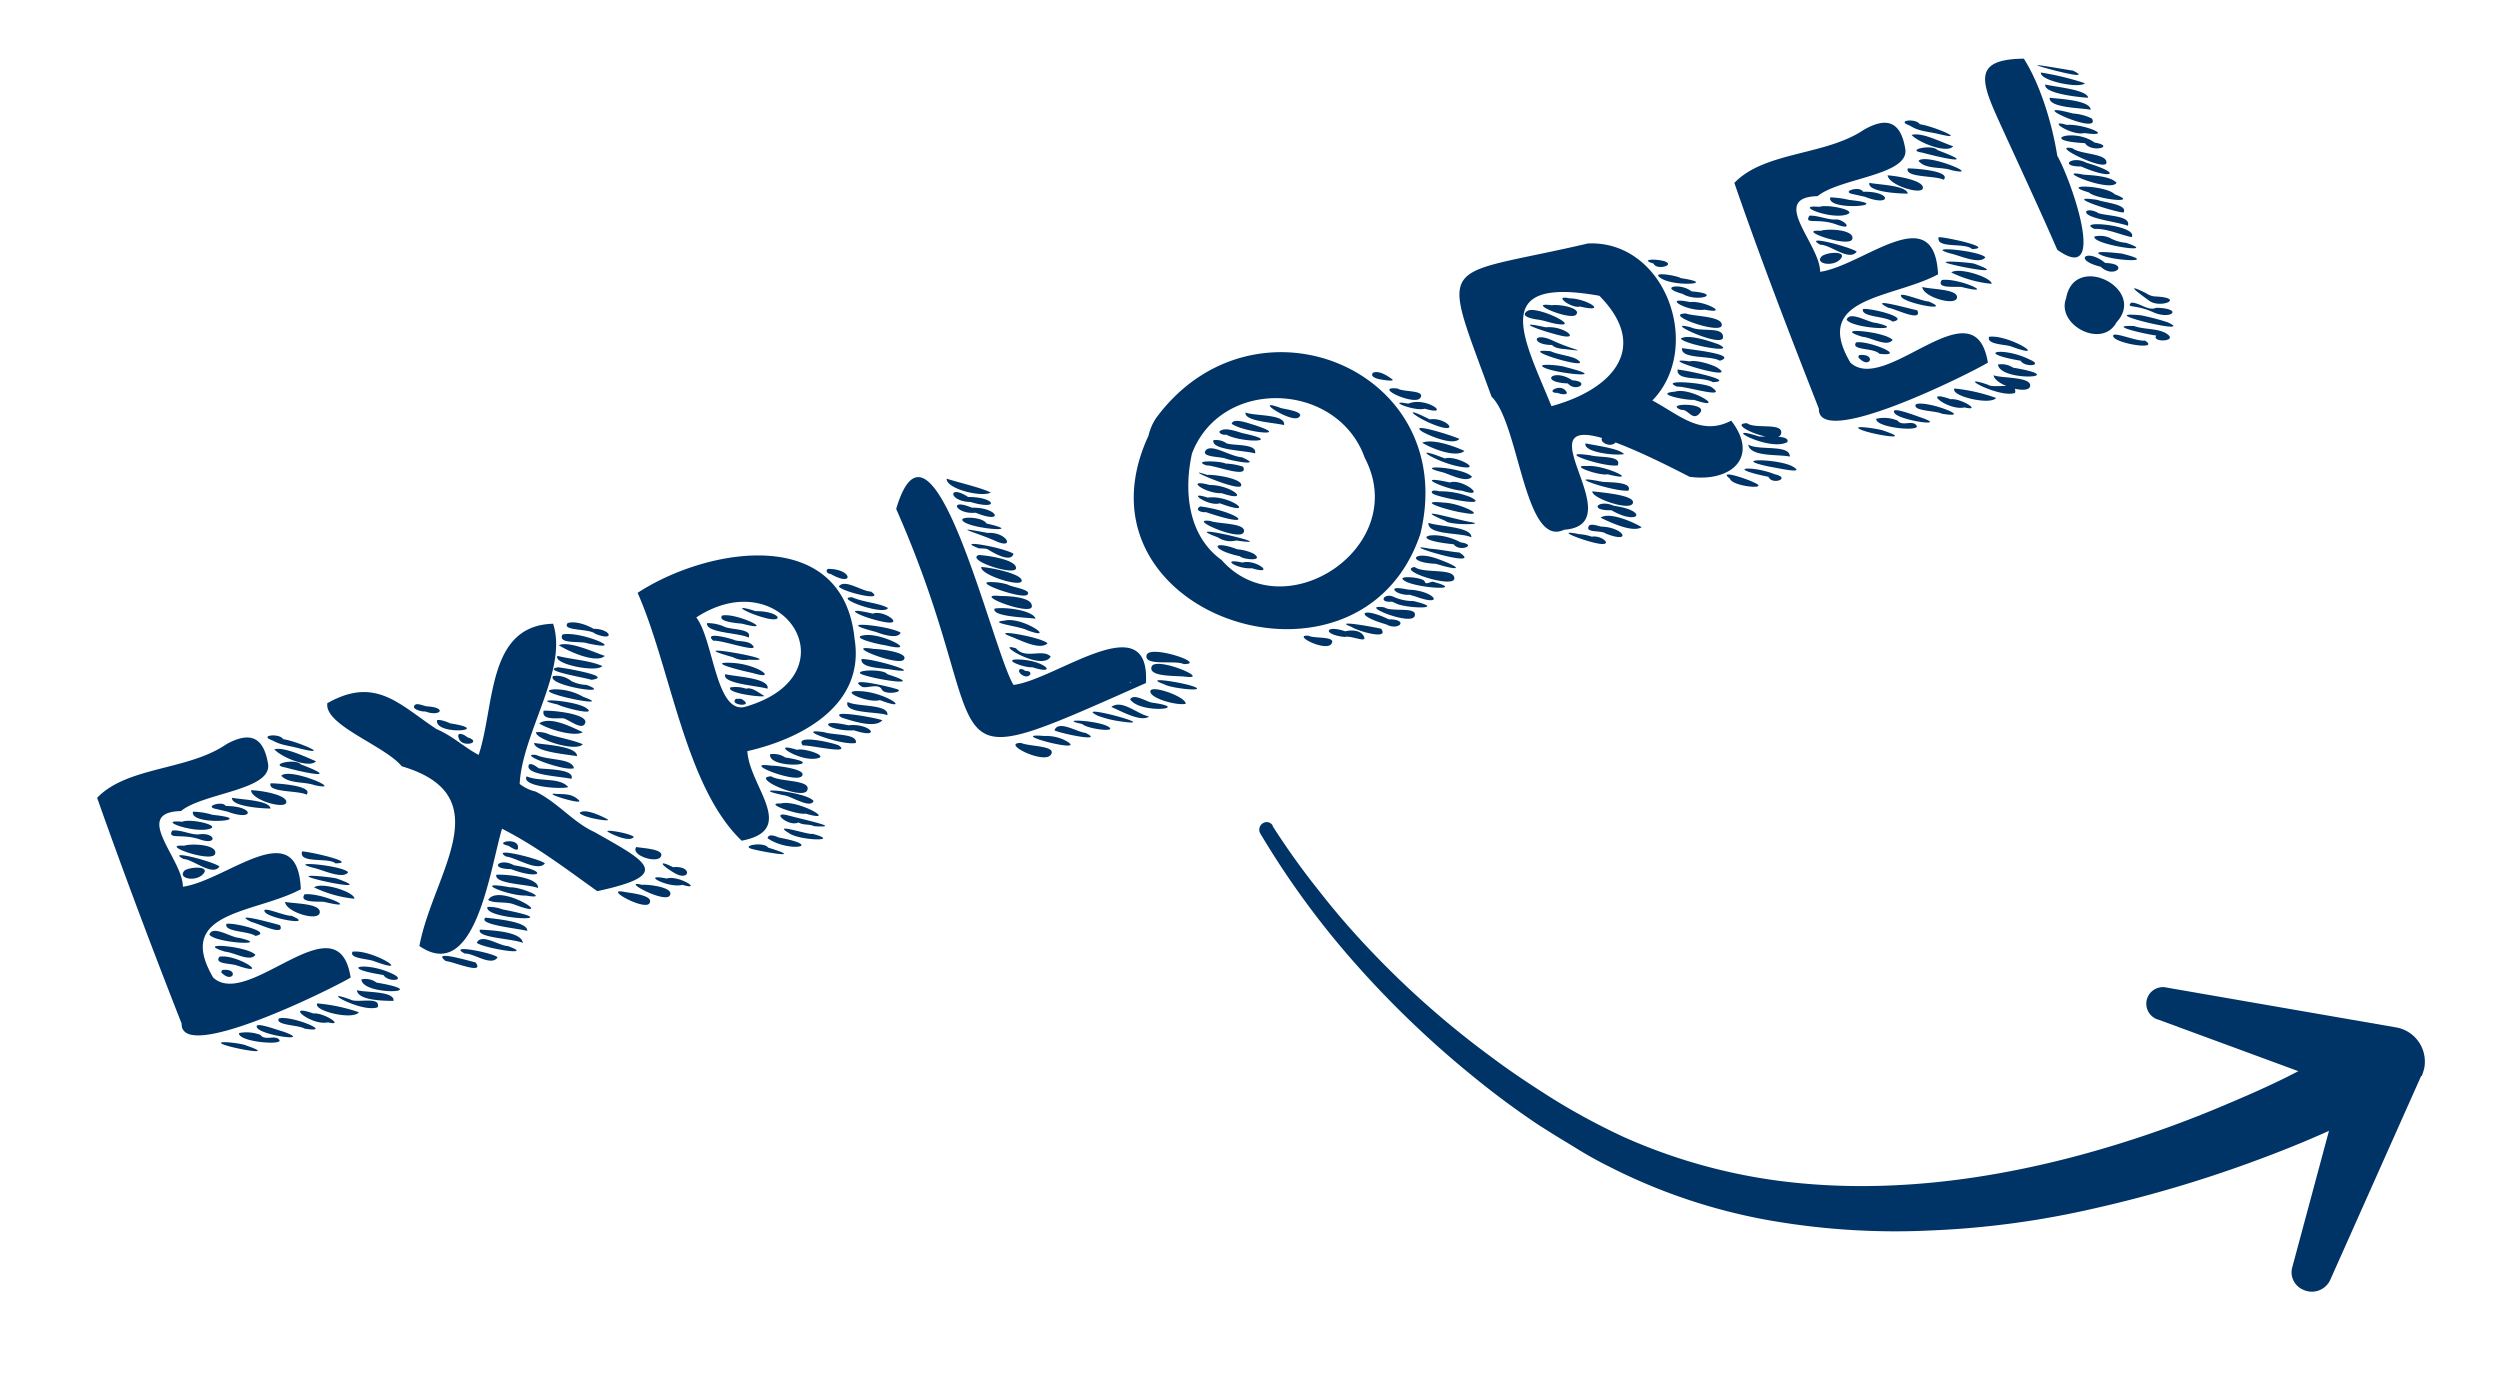
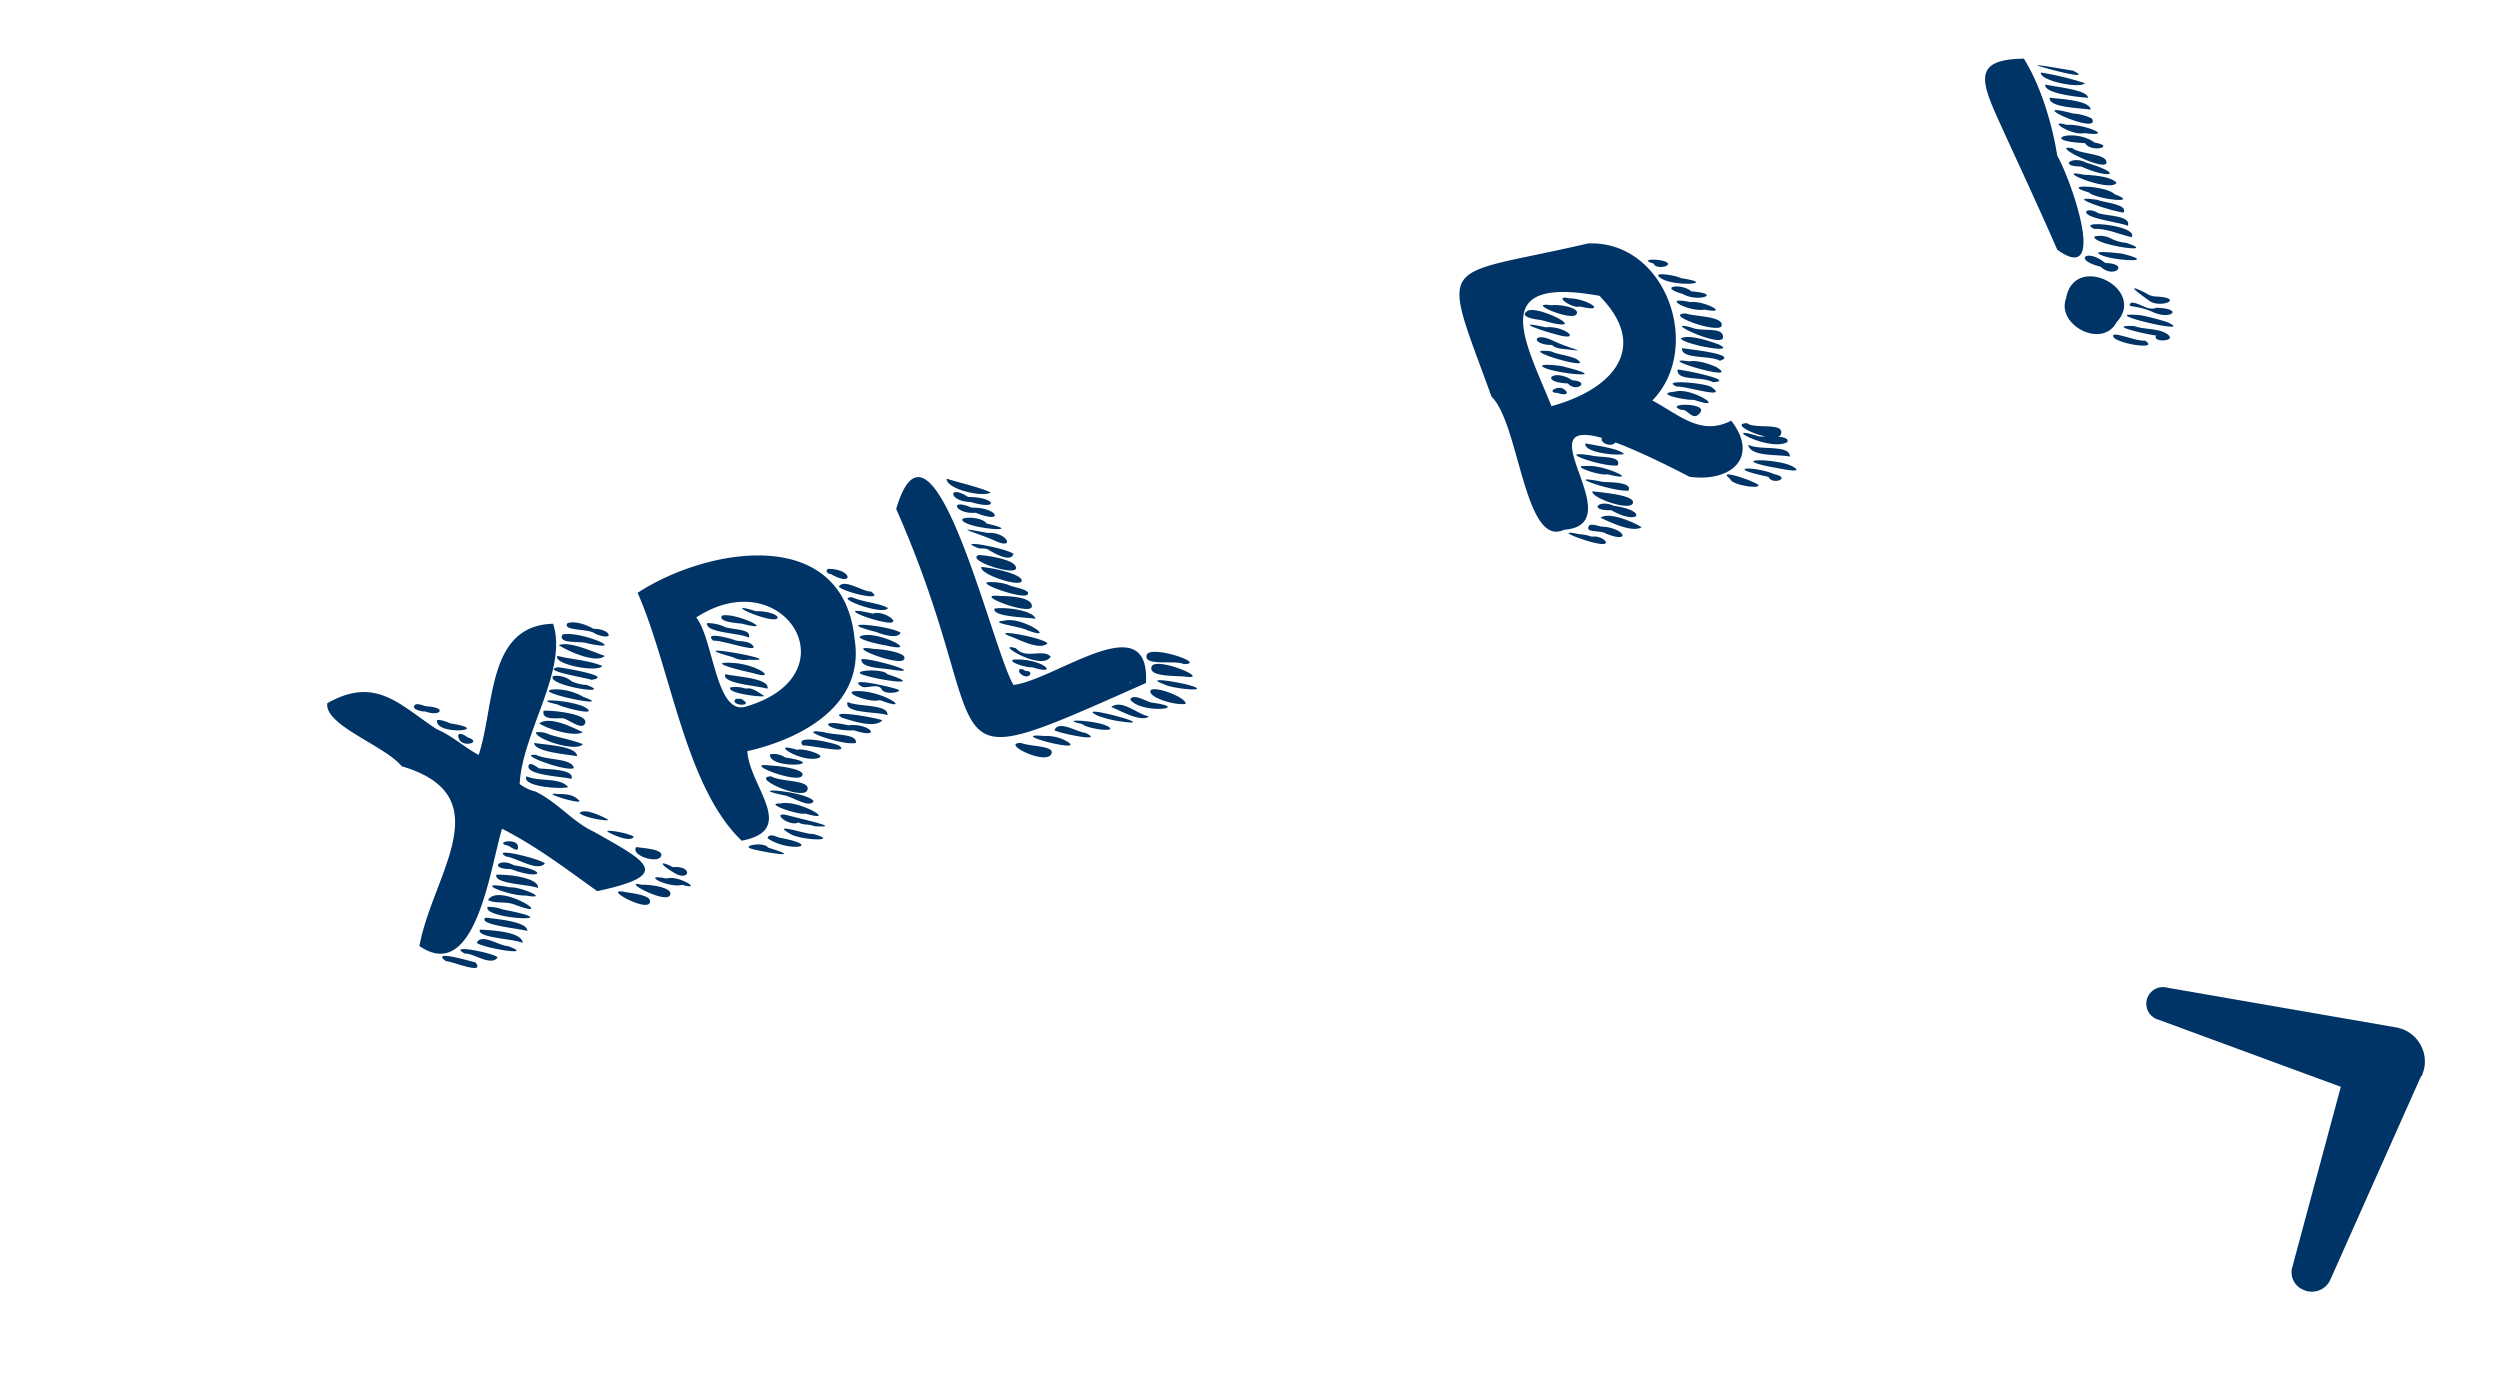
<svg xmlns="http://www.w3.org/2000/svg" viewBox="0 0 396.4 221">
  <defs>
    <style>.cls-1{fill:#036;}</style>
  </defs>
  <g id="Layer_3" data-name="Layer 3">
-     <path class="cls-1" d="M29,140.6c7-1,18.2-11.7,18.7.4-7.3,3.9-20.1,3.4-13.9,14,5.6,5.2,19.8-12.7,21.8,0-3,1.8-27,13.7-26.8,7.3-4.6-11.7-9.2-23.9-13.4-35.8,4.8-5,14.4-4.3,20.5-8.5,3.8-2.1,5.9-1.1,6.6,3.1s-10.3,4.6-13.8,7.5C20.8,128.8,29,136.2,29,140.6Zm-1.7-8.9c1.3-.2,3,.7,4.2.6,2.7-.4,3.1,1.8.2.8S26.5,133.2,27.3,131.7Zm1.9,2.4c1.1-.4,5.4-.2,4.9,1.3S24.9,133.8,29.2,134.1Zm-.1,2.1c-3-1.6,4.8.4,5.7,1.2C33.7,139,30.7,136.3,29.1,136.2Zm.2,1.8c1-.6,4.1-.7,2.9.6S28,139.3,29.3,138Zm9.8,27.8c5,1.7-2,.5-3.7-.2S38.4,165.4,39.1,165.8ZM28.9,130.3c1.3-.6,6.7.7,4,1.2S24.7,129.9,28.9,130.3Zm9,18.4c5.5,1.3-3.6.9-4.7-.5C33.7,146.6,36.7,148.7,37.9,148.7Zm-2.2,2.2c-5.2-1.6,3.6-.9,4.8.5C39.7,152.6,37.1,151,35.7,150.9Zm-.9.8c2.7-.5,8.4,3.3,2.8,1.4C36.5,152.7,33.9,152.9,34.8,151.7Zm.5,2.1c2.7-.3,1.6,2.3-.2.4A.4.4,0,0,1,35.3,153.8Zm2.6,10a6.2,6.2,0,0,1,3.4.3c.7,1,2.4-.1,3,.8S37.7,165.2,37.9,163.8Zm-7.3-35.1a11.2,11.2,0,0,1,3.1.5C41.5,130,30,131.1,30.6,128.7Zm.2-4h0Zm5.1,21.8c1-.3,7.6,1.3,4.6,1.9C39.4,147.6,35.5,147.8,35.9,146.5ZM45,163.6c4.7,1.7-3.4.6-4.2-.6S43.9,163.3,45,163.6ZM34.4,128.3c-2.3-.4.9-1.4,1.4-.5,4.6,0,4.6,2.5.3.9Zm5.5,17.9c-3.5-1.7,3.5.2,4.5.5C45.3,148.6,40.9,146.4,39.9,146.2Zm4.3,15.3c1.9-.6,9.1,2.4,4.1,1.6C47.4,162.5,43.6,162.6,44.2,161.5Zm-7.4-35c1.6.3,5.9.4,6.1,1.7C41.2,128.2,36.6,127.8,36.8,126.5Zm9.4,18.7c4,1.7-3.5.5-4.2-.6S45.2,145.3,46.2,145.2ZM52,162.1c-2.6.6-7.1-3.1-2.3-1.4C51.3,160.5,54.8,162.8,52,162.1ZM39.8,125.3c1.4,0,5.7.7,5.6,1.9S39.9,126.9,39.8,125.3ZM45.2,143c1.3.3,5.7.2,5.5,1.7S45.3,144.6,45.2,143Zm5.1,16.1a27.6,27.6,0,0,1,6.6,1.4C56,161.8,49.6,160.3,50.3,159.1Zm-7.4-34.9c1.2,0,6.9.4,5.7,1.8C47.3,125.3,42.4,125.7,42.9,124.2Zm.3-6.8c-2.3-.8,1.1-1.2,1.7-.2,2.1.3,8,2.8,2.7,1.5C45.8,118.2,44.6,118.2,43.2,117.4Zm5.1,24.4c2.7-.3,9.2,2.7,3.1,1.2C50.5,142.9,47.3,143.2,48.3,141.8Zm-4.8-23c1.6-.4,4.9,1.2,6.6,1.9C49.1,121.9,44.6,120.1,43.5,118.8Zm1.1,4.2c1.4-1.4,10.4,2.6,5.3,1.5C48.2,123.9,45.8,124.3,44.6,123Zm.7-1.3c-2.9-.5,1.6-1.5,2.4-.5C54,123.6,48.9,122.7,45.3,121.7Zm7.9,15.2c-1.1-1-5.9.1-5.3-1.9C49,135,56.9,136.8,53.2,136.9Zm-3.5.7c-4.6-1.2,4.6-.4,5.5.7C54.4,139.5,51.1,137.9,49.7,137.6Zm3.7,1.7c5.6,2-1.9.6-4-.1S52.7,139.1,53.4,139.3Zm2.2,19.2c1,.6,4.8-.6,4.3,1.2C57.4,160.7,50.1,156.5,55.6,158.5Zm-5.8-17.8c1.2-.9,6.4.7,6.4,1.8A19,19,0,0,1,49.8,140.7ZM56.6,157c1.2.4,6,.1,5.8,1.7C60.7,158.7,56.7,158.6,56.6,157Zm-.7-6.1c3.2-.4,9.9,3.9,3.4,1.5C58.3,152,55.3,152,55.9,150.9Zm4.9,3.7c-7.6-1.2-2.7-2.2,1.4-.2C64.6,155.5,61.5,155.8,60.8,154.6Zm-3.5.7a2.9,2.9,0,0,1,2.4.5C69.2,157.4,57.5,158,57.3,155.3Z" />
    <path class="cls-1" d="M75.9,119.7c2.6-7.9,1.3-20.5,11.8-20.8,2.4,7.3-4.9,17.3-5.3,25.4a6.4,6.4,0,0,0,2.5,1.2c3.5,1.7,6,4.9,9.3,6.4,8.5,4.8,12.6,6.8.5,9.4-4.9-3.5-9.6-7.1-15.1-9.9-1.9,6.3-4.2,24.7-13.1,18.6,2.1-11.4,13.1-23.8-2.8-28.5-2.7-3.3-12.3-6.5-11.8-10,7.6-4.3,11.3.1,17.3,4.1C71.8,116.7,73.6,118.5,75.9,119.7Zm-5.2,32.7c-2.5-1.9,3.8,0,4.7.2C77,154.7,71.7,152.4,70.7,152.4Zm3-1.2c-3-1.6,4.6-.1,5.2.6C77.9,153.3,75.1,151.1,73.7,151.2Zm-7.8-39.5c.4-.2,1.5.3,1.8.3,3.3.2,2.1,1.7-.3.8C67,112.9,64.9,112.4,65.9,111.7ZM80.5,150c4.7,1.7-3.7.4-4.9-.5C76.3,147.9,79.2,150,80.5,150Zm-4.4-2.6c1.8.1,6.6.3,6.8,2.1C81.2,148.8,75.5,148.7,76.1,147.4Zm-6.8-33.2c.5-.2,1.9.4,2.1.5C78.5,115.8,68.9,116.7,69.3,114.2ZM77,145.5c1.5.2,6.7.6,6.6,2.1C82.1,147.2,75.6,146.6,77,145.5Zm.3-1.7a6.1,6.1,0,0,1,2.4.4C91.1,146.4,76.5,145.8,77.3,143.8Zm4.2-.4c-1.3-.5-3.2-.1-4.1-.7C79.1,139.8,88.9,146.2,81.5,143.4Zm-7.4-26.5c2.5.8-.7,1.7-1.3.3S73.7,116.5,74.1,116.9ZM83.4,142c-2.8.1-9-2.5-2.5-1.3C82.6,140.6,87.4,142.7,83.4,142Zm-4.7-3.3c1.9-.1,6.8.5,6.6,2.1C83.9,140.2,78.3,140.2,78.7,138.7Zm2.3-.9c-3.6,0-1.8-1.9.5-.6C87.2,138.1,85.7,139.6,81,137.8Zm-.8-2c-2.5-1.6,5.5.4,6.2,1.1C85.3,138.3,81.9,136,80.2,135.8Zm.4-1.7c-2.4-.5,1.2-1.3,1.5,0S81,134.3,80.6,134.1Zm2.9-11c2.1.9,5.2.1,6.6,1.7C88.9,125.2,82.6,124.7,83.5,123.1Zm.4-1.9c.5-.2,1.2.4,1.5.6s5.9,0,5.2,1.7C89.1,123.1,82.9,122.9,83.9,121.2Zm1.1-1.5c1.9.9,5.7.5,6,2.1C89.6,122.4,81.7,119.4,85,119.7Zm-.3-1.9c1.7.3,6.8.5,6.8,2.1C89.8,119.6,84.7,119.2,84.7,117.8Zm.3-1.7a4,4,0,0,1,2.2.4c1.7.5,3.8.9,5.2,1.5C91.4,119.3,84.8,117.2,85,116.1Zm3.4,9.8c1.5,0,2.5.1,3.4,1S85.2,125.5,88.4,125.9Zm-2.9-11.2c1.7-1.2,5.2.6,6.9,1.4C91.1,116.9,86.8,115.6,85.5,114.7Zm.7-2c1.4-.1,7,.5,6.6,1.9s-2.7-.6-3.5-.7S85.8,114.3,86.2,112.7Zm2.2-1c-5-1.1,2.8-.7,4.6.6S89.3,112.2,88.4,111.7Zm-.5-2.4a9,9,0,0,1,4.6,1.2C98.3,112.6,83.4,109.6,87.9,109.3Zm4,19.6c.8-.8,3.5.5,4.4,1S92.5,129.7,91.9,128.9Zm-4.2-21.7a3.7,3.7,0,0,1,2.9.8,6,6,0,0,0,2.4.6C97.8,110.4,86.5,108.7,87.7,107.2Zm.8-1.4,1.9.3c.9.2,6.6,1.2,3.4,1.7C92.6,107.4,85.6,106.3,88.5,105.8Zm-.1-1.8c2.4.6,5,.7,7.1,1.6C94.7,106.7,87.6,105.3,88.4,104Zm.2-1.7c1.7-.7,5.5,1.1,7.3,1.7C94.5,105.3,90,103.2,88.6,102.3Zm10.3,39.1c.9.2,4.8.5,4.1,1.8S95.6,140.8,98.9,141.4Zm-9.7-40.8c3-.6,10.8,2.9,3.9,1.4C92.2,101.6,88.3,102.2,89.2,100.6Zm11.3,32.1c-.6.9-3.3-.3-4.1-.8S99.9,132.1,100.5,132.7ZM90,98.8c1.2-.4,3.1.3,4.1.9,2.8,0,3.5,2.1.3.8C93.4,99.6,89,100.1,90,98.8Zm11.8,41.5c1-.1,5.2.4,4.4,1.7S98.2,139.4,101.8,140.3Zm-.9-6c.9.2,4.5.3,3.9,1.5S99.9,135.6,100.9,134.3Zm7.3,6c-2.2.6-6.9-1.9-2.5-1C107.6,138.7,111.6,141.3,108.2,140.3Zm-1.5-2.8c3.2-.3,2.7,2.4.2.9S104.6,136.4,106.7,137.5Z" />
    <path class="cls-1" d="M118.5,119.1c.3,5.6,8.1,12.5-.9,14.2-9-8.6-11.2-27.3-16.5-39.3,11.2-7.3,32.6-10.8,34.4,7.3C137.2,111.7,127.3,117.1,118.5,119.1Zm-.1-7.1c17-5.1,5.8-23.1-8-14.1C113.2,101.5,113.5,113.7,118.4,112Zm3.4,22.4c6.2,1.9-.8.7-2.6.2S121.1,133.4,121.8,134.4Zm-9.7-35.6a6.7,6.7,0,0,1,2.6.5c.9.6,4.7.3,4,1.8C117.2,100.3,111.9,100.4,112.1,98.8Zm7,3.3c2.1,1.8-4.7-.7-6-.5-1.7-1.6,3-.3,3.4-.1S118.4,101.6,119.1,102.1Zm-.4,2.5a4,4,0,0,1-2.5-.4C106.5,101.5,126.2,105,118.7,104.6Zm.6,2.1c-1.5-.3-7.6-1.8-3.3-1.6S123.5,108,119.3,106.7Zm-4.3.2c1.6.4,7.1.6,6.7,2.3C120,108.7,114.4,108.4,115,106.9Zm.8,2.1a5.2,5.2,0,0,1,2.5.2c.9-.3,2.1.7,2.8,1.1S115.1,110,115.8,109Zm.9,1.8h.8C120,112.2,115.4,111.9,116.7,110.8Zm6.8,22c7.5,1.4,1.4,2.4-1.8.1C121.9,132.1,123,132.6,123.5,132.8Zm-5.8-33.9c-.8-.1-4-.3-3.2-1.3C116.8,97.1,123.4,100.4,117.7,98.9Zm4.6,22.5c1,0,5.9.6,4.8,1.7S117.2,120.7,122.3,121.4Zm0,1.7c1.3.9,6.4.5,5.7,2.2S118.8,123.2,122.3,123.1Zm2,3c-6.6-1.4,3.4-.7,4.7.9C128.5,128.3,125.4,126.2,124.3,126.1Zm-.5,1.3c2.7-.7,9.4,3.2,3.9,1.6C126.7,129.3,120.8,127.3,123.8,127.4Zm2.8,3c-1.5.8-4.6-1.9-1.6-1.1s8.7,2,4.1,1.7C128.2,130.6,127.4,130.9,126.6,130.4Zm-1.5,1.7c-3-1.8,3.4.4,3.7.1C133.7,133.5,126.7,133.3,125.1,132.1Zm-3-12.5a3.3,3.3,0,0,1,2.4.5C132.1,121.3,121.8,122.1,122.1,119.6Zm-2.3-22.7c3.9,0,4.7,1.9,1.6,1.1S115.7,95.6,119.8,96.9Zm6.6,22c.9-.4,5.6,1.1,2.8,1.4S121.9,117.5,126.4,118.9Zm6.6-.7c2.1,1.5-4.6-.1-5.7,0C125.8,116.3,132.2,117.8,133,118.2Zm-2.3-2.1c1.5.5,5.3.2,5,1.7C133.6,118.3,125.4,115.3,130.7,116.1Zm3.8-1.1c3.5-.4,5.5,2.3.9.8C131.2,116,129.2,113.8,134.5,115Zm-1-1.2c-2.4-1.4,5.4,0,6.4.4C138.8,115.5,135.4,114.4,133.5,113.8Zm.9-2.5c1.4.8,6.6.3,6.3,2.1C139.3,112.8,133.7,113.2,134.4,111.3Zm5.1-.3c-1.7.6-7.1-1.7-2.9-1.4S144.7,113,139.5,111Zm-8.2-20.8c3.9,0,4.2,3,.4.8C131.2,91,130.8,90.5,131.3,90.2Zm5.4,18.7c-2.8-1.7,4.5,0,5.6.4s-2,1-2.5,0S137.4,109.2,136.7,108.9Zm1.4-15.1c2.5,1.7-4.4.1-5.1-.8C133.9,91.7,136.7,93.8,138.1,93.8Zm-.9,13.3c-3-.8,2.8-1.2,3.5-.2C146.9,108.9,139.7,107.9,137.2,107.1Zm-2.1-12.4c1.8.8,4.3.9,5.7,1.7C140.2,97.7,132,94.7,135.1,94.7Zm1.5,9.8c2-.1,10.4,2.5,4.9,1.7C140,105.9,136.4,106,136.6,104.5Zm2-1.6c1.2,0,5.6.6,4.7,1.7S133.1,102,138.6,102.9Zm-.2-5.6c1.7-.7,5.3,2,1.7,1.3S132.9,96,138.4,97.3Zm.5,2.9c-7.4-1.9,1.8-1.1,3.9.1C142.4,101.4,139.9,100.6,138.9,100.2Zm1.4,2.1c-.9-.1-6-1.3-3.1-1.6S146.1,103.7,140.3,102.3Z" />
    <path class="cls-1" d="M160.7,108.6c6.7-.8,21.7-12.8,21-.3C145.2,124.5,159,119,142.1,80.7,147.8,61.4,157.4,103.3,160.7,108.6ZM150.1,75.9c2.2.7,5.4,1.4,7,2.2C155.6,78.9,150,77.5,150.1,75.9Zm3.8,3.7c-3.6-.1-3.6-2.9-.4-.8C157.9,78.8,158.6,81,153.9,79.6Zm.8,1.7c-3.2.3-4.4-2.4-.6-.8C158.2,80.4,159.4,83.2,154.7,81.3Zm1.7,1.7c6.1,1.4-1.2,1-3.3-.1S155.8,81.8,156.4,83Zm.2,1.5c3.1-.2,4.4,2.7,1.3,1.3S150.2,83.3,156.6,84.5Zm0,2.6c-.3-.2-1.5-.1-1.5-.2-3.9-1.5,4-.1,5.6.9C160.3,89.3,157.6,87.7,156.6,87.1Zm5.3,30.7c1.3.6,5.8.4,4.7,1.9S158.6,117.8,161.9,117.8ZM155.2,88c1.7.1,6,.8,5.9,2.1S153,88.8,155.2,88Zm.4,1.9c1.6.1,6.5,1.1,6.4,2.2S155.3,91.1,155.6,89.9Zm1.7,2.4a8.7,8.7,0,0,1,2.5.4c.6.4,3.9.8,3.1,1.6S153.7,92.1,157.3,92.3Zm1.3,2.2c1.5,0,5.2.2,5,1.7S153.7,94,158.6,94.5Zm-.9,2c1.8-.3,6.1.3,6.5,1.6C162.9,97.9,157.2,97.8,157.7,96.5Zm1.6,1.9c2.9-.7,8.6,3.4,3.5,1.5C161.7,99.3,156.3,98.7,159.3,98.4Zm.9,2.5c-3.4-1.3,4.9.1,5.9,1.1C164.9,103.2,161.6,101.4,160.2,100.9Zm.9,1.9c1.5,1.8,4.2,0,5.5,1.3C165.2,106.6,157.3,101.6,161.1,102.8Zm2.6,3c-1.5.1-5.4-1.5-1.6-1.2S167.7,107.1,163.7,105.8Zm-1.1.6c1.4-.1.7,1.3-.4.7S161.6,105.6,162.6,106.4Zm3,10.3a6.8,6.8,0,0,1,3.1.6C173.7,119.9,158.8,116.1,165.6,116.7Zm6.5-.5c3.3,1.6-4,.1-4.9-.4C167.8,114.1,170.8,116.1,172.1,116.2Zm-.5-1.4c-4.2-.9,2.4-.6,4.1.4S172.4,115.6,171.6,114.8Zm2.5-1.3c-4.5-2.2,10.7,1.9,3.7.9A16.7,16.7,0,0,1,174.1,113.5Zm2.1-1.4c1.7-1.3,4.2,1.2,6,1.5C180.9,114.6,177.5,112.6,176.2,112.1Zm6.4-.7c6.7.9-1.7,1.9-3.4-.5C179.7,109.9,181.7,111.2,182.6,111.4Zm-3.5-3.2c.1.1.2,0,.3-.1Zm8.9,3.4c-1.5.3-5.7-.9-5.6-2S188.1,110.5,188,111.6Zm-.3-6.3c-1.4-.7-6.3.4-5.9-1.4S191.6,105.3,187.7,105.3Zm.3,2c-1.3-.2-6,.1-5.4-1.6S192.2,107.8,188,107.3Zm-3.4,1.2c-3.9-1.4,3.7-.2,5,.5S185.5,109.1,184.6,108.5Z" />
-     <path class="cls-1" d="M183.3,66.3c15.6-21.2,48.3-7.7,41.9,18.4-9.6,28.4-56.3,12.9-43.1-15.6A8.5,8.5,0,0,1,183.3,66.3Zm5.7,5.6c-1.3,5.9-.7,13,4.7,16.9,9.9,11.2,30.1-2.1,22.7-16.2C212.1,60.5,193.7,59.7,189,71.9Zm1.3,8.4c6.2.8,9.4,3.8.9.9C190.6,81.3,189.3,80.9,190.3,80.3Zm1.2-1.4c3.6-.5,8.1,3.2,1.9.9C191.7,80.4,187.8,77.7,191.5,78.9Zm.4,3.7c1.2.5,5.9.3,5.3,1.8S188,82.1,191.9,82.6Zm4.1,3.1a3.6,3.6,0,0,1-2.9-.5C185.8,82.5,204.3,86.9,196,85.7Zm-4.2-8.8c3.6,0,6.7,2.9,1.9,1.3C191.1,78.3,187.7,75.8,191.8,76.9Zm-.4-1.6c1.1-.1,5.7.6,5.4,1.7S186.6,73.7,191.4,75.3Zm4.8,11.8a7.4,7.4,0,0,1,2.6.7c1.8,1.3-1.8.9-2.2.4C191.9,87.2,192,85.5,196.2,87.1Zm-4.9-13.3c-2.5-.9,2.4-.7,3-.3a10.1,10.1,0,0,1,2.8.5C198.1,76,192.5,73.7,191.3,73.8Zm5.6-1.3c3.7,1.6-1.9.5-2.6.2s-4-.2-3.1-1.3S195.1,72.4,196.9,72.5Zm.1,16.7c2.2-.6,5.4,2.1,1.5.9C196.2,90.3,193.3,88.4,197,89.2Zm-4.6-19.4a2.9,2.9,0,0,1,2.1.5c1.1.4,4.9,0,4.5,1.6C197.5,71.4,192,71.4,192.4,69.8Zm1.3-1.6c.9-.4,2.6.3,3.4.5,6.6,1.4-.1,1.6-2.7.2C193.9,69.1,192.8,68.5,193.7,68.2Zm4.9-.9c6.7,2.1-1.3,1.3-3.3-.1C195.5,66.2,197.9,67.1,198.6,67.3Zm-1.1-1.9c1.3.6,6.4.2,6.1,2C202,67,197.2,66.8,197.5,65.4Zm10,35.4c.8.5,4.5,0,3.6,1.3S204.7,100.6,207.5,100.8Zm-4.4-36.1c.7.2,4,.6,2.8,1.5S198.3,62.9,203.1,64.7ZM213.2,101c-3.6-.4-3.1-2,.1-.9,1.2-.3,2.6-.1,3,.9S214.2,100.7,213.2,101Zm1.1-1.6c-3.2-1.2,3.5,0,4.7.3C220.4,101.6,215.1,100,214.3,99.4Zm5.9-1.2c3.3,0,1.6,1.9-.4.8C214.5,97.5,215.9,96.1,220.2,98.2Zm-.7-1.9c1.1.8,5.4-.2,4.8,1.4S215,95.7,219.5,96.3Zm1.2-.9c-2.2.2-1.3-1.4.2-.8a7.4,7.4,0,0,0,3.2.7c5.8,1.4-1.5,1.2-2.9.3Zm2.8-1.1c-.6.1-2.2-.2-2.4-.8s2.5.1,2.4,0c4,.2,5.7,2.8,1,1.1Zm3.9-2c5.1,1.4-2.4,1-4.5-.1s2.8-.7,3,0S227,92,227.4,92.3Zm-3.1-2.4c1.4,1.1,6.3.1,6.3,1.8S221.3,90.4,224.3,89.9Zm-6.6-30.8c1-.4,2.3.5,3,1s-1.7.1-2.1,0S217.2,59.7,217.7,59.1Zm10,30.3c-4.8-.2-3.7-2.2.2-.8S231.9,90.7,227.7,89.4Zm3.7-1.8c4.4,2.9-10.9-1.8-4.7-.6C228.3,87.1,230,87.5,231.4,87.6Zm-9.8-26c.8.6,4.5.2,3.6,1.5S217.5,61.2,221.6,61.6Zm8.9,24.7c-8.1-.8-3.1-2.6,1.1-.3C234.4,86.4,231.4,87.6,230.5,86.3ZM223.3,64c2.9-1.2,7,2.1,2.6.8C224.3,65.3,219.5,63.3,223.3,64Zm3.2,18.9c1.6.6,6.9.6,6.8,2.3C231.7,84.4,226.3,84.9,226.5,82.9Zm2.7-.3c-5.9-2.5,1.7-.2,4.1.2S229.9,83.3,229.2,82.6Zm-2.5-16.1c2.5-.4,4.8,2.2,1.4,1.1S221.6,63.9,226.7,66.5ZM229,79.7c2.6.1,7.2,2.4,3,1.6C229.8,81,224,79.2,229,79.7Zm-3.4-11.2c-2.6-1.7,4.6.5,5.8,1.1C230.4,70.7,226.7,69.1,225.6,68.5Zm2.6,9.4a13,13,0,0,1,4.9.9c3.7,1.8-5.6,0-6-.6S227.9,77.8,228.2,77.9Zm-2.7-7.7c1.7-.7,5.2.6,6.7,1.3C230.8,72.7,226.8,71,225.5,70.2Zm4.4,6.3c2-.7,6.2,2.7,1.9,1.3C229.5,77.7,223.5,75.1,229.9,76.5Zm-.8-3.8c1.7-.6,6.3,2,2.4,1.3S223.1,70.3,229.1,72.7Zm-.3,2.2c-5.4-1.3,3.2-.9,4.6.7C232.5,76.6,230.1,75.3,228.8,74.9Z" />
    <path class="cls-1" d="M262,63.5c4.3,2.3,7.7,5.7,12.5,3.2,4.5,5.8,0,9.8-6.6,8.9C232.1,57.1,261.4,83,248,84c-6.3,3-7.1-16.9-11.5-21.1-8.2-22.6-8.7-18.7,15.3-24.3C264.2,38.1,270.1,55.2,262,63.5Zm-16,.9c9.9-2.7,15.6-9.4,7.6-17.5C235.8,43.7,241.7,53.8,246,64.4Zm6.4,20.7c1.6-.3,3.5,1.5,1.1,1.1s-7.4-2.4-3.1-1.5A7.1,7.1,0,0,1,252.4,85.1Zm-5.3-33.7c-1-.1-2.3-.6-3.1-.7s-3.2-.5-1.8-1.4S250.7,51.9,247.1,51.4Zm-2,.5c2.9-.3,5.6,2.1,2.3,1.3S239.7,50.7,245.1,51.9Zm1,2.8c-3.4,0-3.1-2.2.1-.7s5.8,1.8,2.3,1.4C247.8,55.3,246.6,55.3,246.1,54.7Zm3.8,2.2c3.7,2.3-10.4-1.9-4-1.2C246.9,56.2,248.9,56.4,249.9,56.9Zm-1.7,1.3c7.5,1.9-.9,1.1-3.1.2S247.5,57.9,248.2,58.2Zm1.1,2.1c3,.2.6,2-.7.5C243.9,60.6,246.3,58.3,249.3,60.3Zm-2.3,2c-2,0,.1-1.4,1.1-.5S247.6,62.6,247,62.3Zm5,21c.5-.3,1.7.2,1.9.2,3.6.1,5,2.8.7,1.1C253.9,84,251.1,84.6,252,83.3Zm-6-34.9c1.5-.2,4.8.5,3.9,1.5S241.7,47.8,246,48.4Zm6.2,23.8c1.5.4,5,0,4.3,1.6C254.1,74.1,246.1,71.3,252.2,72.2Zm-.6,1.7c2.7-.3,8.9,2.7,3.3,1.3C253.6,75.5,248.6,73.7,251.6,73.9Zm2.5,2.5c1.2.1,4.8,0,4.1,1.4C255.7,78,247.1,75,254.1,76.4Zm-1.6,1.5c1.5.2,6.9.6,6.4,1.9S252.2,78.9,252.5,77.9Zm3.4,2.3c5.6.8,3.9,3.2-.4.7C251.8,81,253.4,79.1,255.9,80.2Zm-4.5-9.9c1.9.4,5.3.8,6.1,1.7C256.1,72.3,251,71.7,251.4,70.3Zm8.9,13.3c-1.5.9-5-.8-6.5-1.5C255,81.1,258.9,82.7,260.3,83.6ZM248.8,47.3c2.8,0,6.4,2.4,1.7,1.3C249.3,49,246.1,46.7,248.8,47.3Zm5.4,22c.5-.3,2.7.3,1.8,1S253.3,69.9,254.2,69.3Zm11.4-7.2c2.6-.8,8.6,3.2,3,1.3C267.3,63.5,262,62.4,265.6,62.1Zm.3-.8c-2.9-1.2,4.5-.6,5.5.1C274.2,63.4,267.3,61.2,265.9,61.3Zm.7,3.7c-3-1.1,4.2-1.2,3,.4S267.7,64.8,266.6,65Zm-4.4-23.2c-2.6-.8,1.2-.8,2.1-.2S262.6,42.8,262.2,41.8ZM266,58.6c1.4.1,9.4,1.8,5.6,2C269.8,59.6,265.8,60.5,266,58.6Zm.5-14.5c6,.9-.8,1.4-3,.1S266,43.7,266.5,44.1Zm1.4,13.2c1.3-.3,4,.7,4.4,1C276.2,60.8,261.6,56.4,267.9,57.3Zm-1.2-2.1c1.2.2,9.1,1,6,2C271.2,56.3,266.5,57,266.7,55.2Zm5.8-.6c3.2,1.6-5.2.1-6-.9C267.6,52.9,271.1,54.1,272.5,54.6Zm-4.3-8.4c5.1.4.9,1.8-1.4.4C262.8,45.5,266.5,44.8,268.2,46.2Zm-.2,1.7c2.1-.3,6.5,2,2.3,1.2C267.6,49.5,263.2,46.9,268,47.9Zm.1,4c1.7.8,5.2-.2,5.1,1.6S263.1,50.6,268.1,51.9Zm-.8-2.2c1.3.5,5.9.4,5.7,1.9S263.5,49.8,267.3,49.7Zm10.8,26.8c2.8,1.2-3.4.7-3.8-.6C272.2,74.3,277.2,76,278.1,76.5Zm3.3-1.3c2.7.6-.4,1.8-1,.4C273.1,74.1,278,73.8,281.4,75.2Zm-2.5-6c1.1.1,5-.3,4.5.9C280.5,71.7,272.3,67.1,278.9,69.2ZM277,67.1c1.3,1,5.9-.2,5.4,1.7S273.5,67.2,277,67.1Zm.2,3.4c1.7,1,6.6-.1,6.6,1.9C282.1,72,277.5,72.5,277.2,70.5Zm3.4,3.5c-6.7-1.4,1.5-1.3,3.7,0S281.4,74.1,280.6,74Z" />
-     <path class="cls-1" d="M288.6,43.1c6.9-1,18.1-11.7,18.7.4-7.3,3.9-20.1,3.5-13.9,14,5.6,5.2,19.7-12.7,21.8,0-3,1.8-27,13.8-26.8,7.3C283.8,53.1,279.1,40.9,275,29c4.8-5,14.4-4.3,20.5-8.4,3.8-2.2,5.9-1.2,6.6,3s-10.4,4.6-13.9,7.5C280.4,31.3,288.6,38.7,288.6,43.1Zm-1.7-8.9c1.2-.1,3,.7,4.2.6s3.1,1.9.1.8S286,35.7,286.9,34.2Zm1.8,2.4c1.1-.4,5.4-.2,5,1.3S284.4,36.3,288.7,36.6Zm-.1,2.2c-2.9-1.7,4.9.4,5.8,1.1C293.2,41.5,290.3,38.8,288.6,38.8Zm.3,1.8c1-.7,4.1-.8,2.9.5S287.6,41.8,288.9,40.6Zm9.8,27.7c5,1.7-2,.6-3.7-.2S298,68,298.7,68.3ZM288.5,32.8c1.3-.5,6.7.7,4,1.3S284.3,32.4,288.5,32.8Zm9,18.4c5.4,1.3-3.6,1-4.7-.5C293.3,49.2,296.3,51.2,297.5,51.2Zm-2.2,2.2c-5.2-1.6,3.5-.9,4.8.5C299.2,55.1,296.7,53.5,295.3,53.4Zm-1,.9c1.8-.4,8.4,2.3,3.7,1.8C297.1,55.1,293.4,55.6,294.3,54.3Zm.5,2c2.8-.3,1.7,2.4-.1.4C294.6,56.6,294.7,56.5,294.8,56.3Zm2.7,10.1a5.5,5.5,0,0,1,3.4.3c.7,1,2.4-.2,3,.8S297.3,67.8,297.5,66.4Zm-7.3-35.1a14.5,14.5,0,0,1,3,.4C301,32.5,289.6,33.6,290.2,31.3ZM295.4,49c1.1-.2,7.7,1.4,4.7,2C299,50.1,295,50.3,295.4,49Zm9.2,17.2c4.6,1.6-3.4.5-4.2-.7S303.4,65.8,304.6,66.2ZM293.9,30.8c-2.2-.4,1-1.4,1.5-.4,4.6-.1,4.6,2.5.3.8Zm5.5,18c-3.5-1.8,3.5.2,4.6.4C304.9,51.2,300.4,48.9,299.4,48.8Zm4.4,15.3c1.7-.7,9.6,2.4,4.1,1.5C307,65.1,303.1,65.2,303.8,64.1ZM296.4,29c1.6.3,5.9.4,6.1,1.7C300.8,30.7,296.1,30.4,296.4,29Zm9.4,18.8c4,1.7-3.5.4-4.3-.7S304.8,47.8,305.8,47.8Zm5.7,16.8c-2.6.6-7-3-2.2-1.3C310.9,63.1,314.4,65.3,311.5,64.6ZM299.3,27.8c1.5.1,5.7.8,5.6,2S299.5,29.4,299.3,27.8Zm5.5,17.7c1.3.4,5.7.3,5.5,1.7S304.9,47.1,304.8,45.5Zm5.1,16.1a27.7,27.7,0,0,1,6.6,1.5C315.6,64.3,309.2,62.8,309.9,61.6Zm-7.4-34.9c1.2,0,6.9.4,5.7,1.8C306.8,27.8,302,28.2,302.5,26.7Zm.3-6.8c-2.3-.8,1-1.2,1.6-.2,2.2.3,8,2.8,2.8,1.5C305.3,20.8,304.2,20.8,302.8,19.9Zm5.1,24.5c2.7-.4,9.1,2.6,3.1,1.1C310,45.4,306.9,45.8,307.9,44.4Zm-4.8-23c1.6-.5,4.8,1.2,6.6,1.8C308.7,24.4,304.2,22.6,303.1,21.4Zm1.1,4.1c1.3-1.3,10.4,2.6,5.3,1.5C307.8,26.4,305.3,26.9,304.2,25.5Zm.6-1.3c-2.8-.4,1.6-1.4,2.4-.4C313.6,26.2,308.5,25.2,304.8,24.2Zm7.9,15.3c-1.1-1.1-5.8,0-5.3-1.9C308.6,37.6,316.4,39.3,312.7,39.5Zm-3.4.7c-4.6-1.3,4.5-.5,5.5.6C313.9,42,310.7,40.5,309.3,40.2Zm3.7,1.6c5.6,2-1.9.6-4,0S312.2,41.6,313,41.8ZM315.2,61c1,.7,4.8-.6,4.3,1.3C317,63.2,309.6,59.1,315.2,61Zm-5.8-17.8c1.2-.9,6.4.8,6.4,1.8A18.3,18.3,0,0,1,309.4,43.2Zm6.7,16.3c1.2.5,6,.2,5.8,1.7S316.3,61.1,316.1,59.5Zm-.7-6.1c3.2-.4,9.9,3.9,3.4,1.5C317.8,54.6,314.9,54.6,315.4,53.4Zm5,3.8c-7.6-1.3-2.8-2.3,1.4-.2C324.2,58,321,58.3,320.4,57.2Zm-3.6.6a3.3,3.3,0,0,1,2.4.5C328.8,59.9,317.1,60.6,316.8,57.8Z" />
    <path class="cls-1" d="M326.2,24.7c2.1,3.6,8.2,20.8,0,14.9-3-6.9-6.2-13.7-9.2-20.3s-4.1-9.9,3.9-10C323.5,13.4,325.4,19.6,326.2,24.7Zm1.4,22.6c1.3-7.4,12.9-1.5,8,3.8C333.3,55.4,326,51.5,327.6,47.3Zm1.1-36.1c3.6,1.8-4.9-.5-5.6-.8S327.3,11,328.7,11.2Zm-5.1.3a44.8,44.8,0,0,1,7,1.7C329.7,14.1,323.4,12.8,323.6,11.5Zm.7,1.9c1.6.4,6.6.8,6.8,2.1C329.4,15.4,324,14.8,324.3,13.4Zm9.5,28.3c4,.1,1.4,2.6-.7.6C328.6,41.2,330.9,39.3,333.8,41.7ZM325,15.5c1.7.2,6.4.4,6.5,1.9C330,17.1,324.8,17.1,325,15.5Zm5.6,7.2c-7.7-.4-1.7-2.5,1.5-.1C335.6,23.2,331.6,24.3,330.6,22.7ZM328.7,18a7.9,7.9,0,0,1,3,.8C333.3,21.7,320.1,15.7,328.7,18Zm-1,1.8c2.7-.2,7.9,2,2.8,1.3C328.5,21.6,324.3,18.8,327.7,19.8Zm.9,3.7c1.2,1,5.5.8,5.4,2.3S324.7,22.8,328.6,23.5Zm1.4,2.9c-3.7,0-1.4-1.8.8-.6C336.9,27.6,334.7,28.5,330,26.4Zm.4,1.3c1.7.1,4.4.3,5.2,1.3C334.5,30.6,325.1,26.6,330.4,27.7Zm4.9,3.1c4.3,1.6-3,.8-4.1-.3C326.3,29.1,334,29.4,335.3,30.8Zm-4.5,2.7c.5-.4,1.7.1,1.9.3,1.7.5,5.2.4,4.7,2C335.9,35.2,330.4,34.6,330.8,33.5Zm1.8-1.8c.9.4,4.9.7,4.1,2C334.7,33.5,326.7,30.8,332.6,31.7Zm-.5,4.6c-3.3-1.5,7-.6,5.9,1.3C336.1,37.2,334,36.2,332.1,36.3Zm8,17.7c2.5,1.6-4.5.5-5-.6S338.8,54.2,340.1,54Zm-8-16.5a3.9,3.9,0,0,1,2.4.2,6.3,6.3,0,0,0,2.6.8C342.8,40.4,331.6,38.8,332.1,37.5Zm4.3,2.7c6.1,1.5-.9,1.2-3.1.3S335.5,40.1,336.4,40.2Zm5.5,13c-1.7-.2-8.2-1.7-3.5-1.5,1.6.6,4.1.3,5.4,1.4S341.1,54.3,341.9,53.2Zm1.8-2.1c5,2.3-12.5-1.9-4.2-1.1A37.4,37.4,0,0,1,343.7,51.1ZM337.9,48c1.3-.1,2.7,1.4,4,.8,4.4.1,2.4,2-.5.7S337.1,48.9,337.9,48Zm3.7-1c5.1.2,1,2-.8.7s-4.1-3-.5-1.2A2.9,2.9,0,0,0,341.6,47Z" />
-     <path class="cls-1" d="M201.8,131a118.8,118.8,0,0,0,7.3,10.2,124.1,124.1,0,0,0,8.2,9.5,142.9,142.9,0,0,0,18.9,16.7c3.3,2.5,6.8,4.8,10.3,7a106.5,106.5,0,0,0,11,5.9,88.6,88.6,0,0,0,23.6,6.8c16.3,2.3,33,.3,48.9-4a176.7,176.7,0,0,0,23.5-8.2c3.8-1.6,7.6-3.3,11.2-5.2,1.9-.9,3.7-1.9,5.5-2.9l2.7-1.5,2.5-1.5h0a5.6,5.6,0,0,1,6.1,9.5l-.3.2-3,1.6-3,1.5-5.9,2.7c-4,1.8-8,3.4-12.1,4.9a200.4,200.4,0,0,1-25.1,7.4,140.4,140.4,0,0,1-25.9,3.5,115.5,115.5,0,0,1-26.2-1.7,90.8,90.8,0,0,1-24.8-8.4,63.8,63.8,0,0,1-5.7-3.2l-2.8-1.7-2.7-1.7c-3.6-2.4-7.1-5-10.4-7.7A156.5,156.5,0,0,1,215,152.9a135.2,135.2,0,0,1-15.2-20.8,1.2,1.2,0,0,1,.5-1.6,1.1,1.1,0,0,1,1.5.4Z" />
    <path class="cls-1" d="M343.6,156.6l36.3,6.3a5.5,5.5,0,0,1,4.5,6.4,9.3,9.3,0,0,1-.4,1.3h-.1l-14.4,32.3a3.2,3.2,0,0,1-4.3,1.6,3,3,0,0,1-1.7-3.7l9.2-34.2,4.1,7.8-34.5-12.7a2.6,2.6,0,0,1,1.3-5.1Z" />
  </g>
</svg>